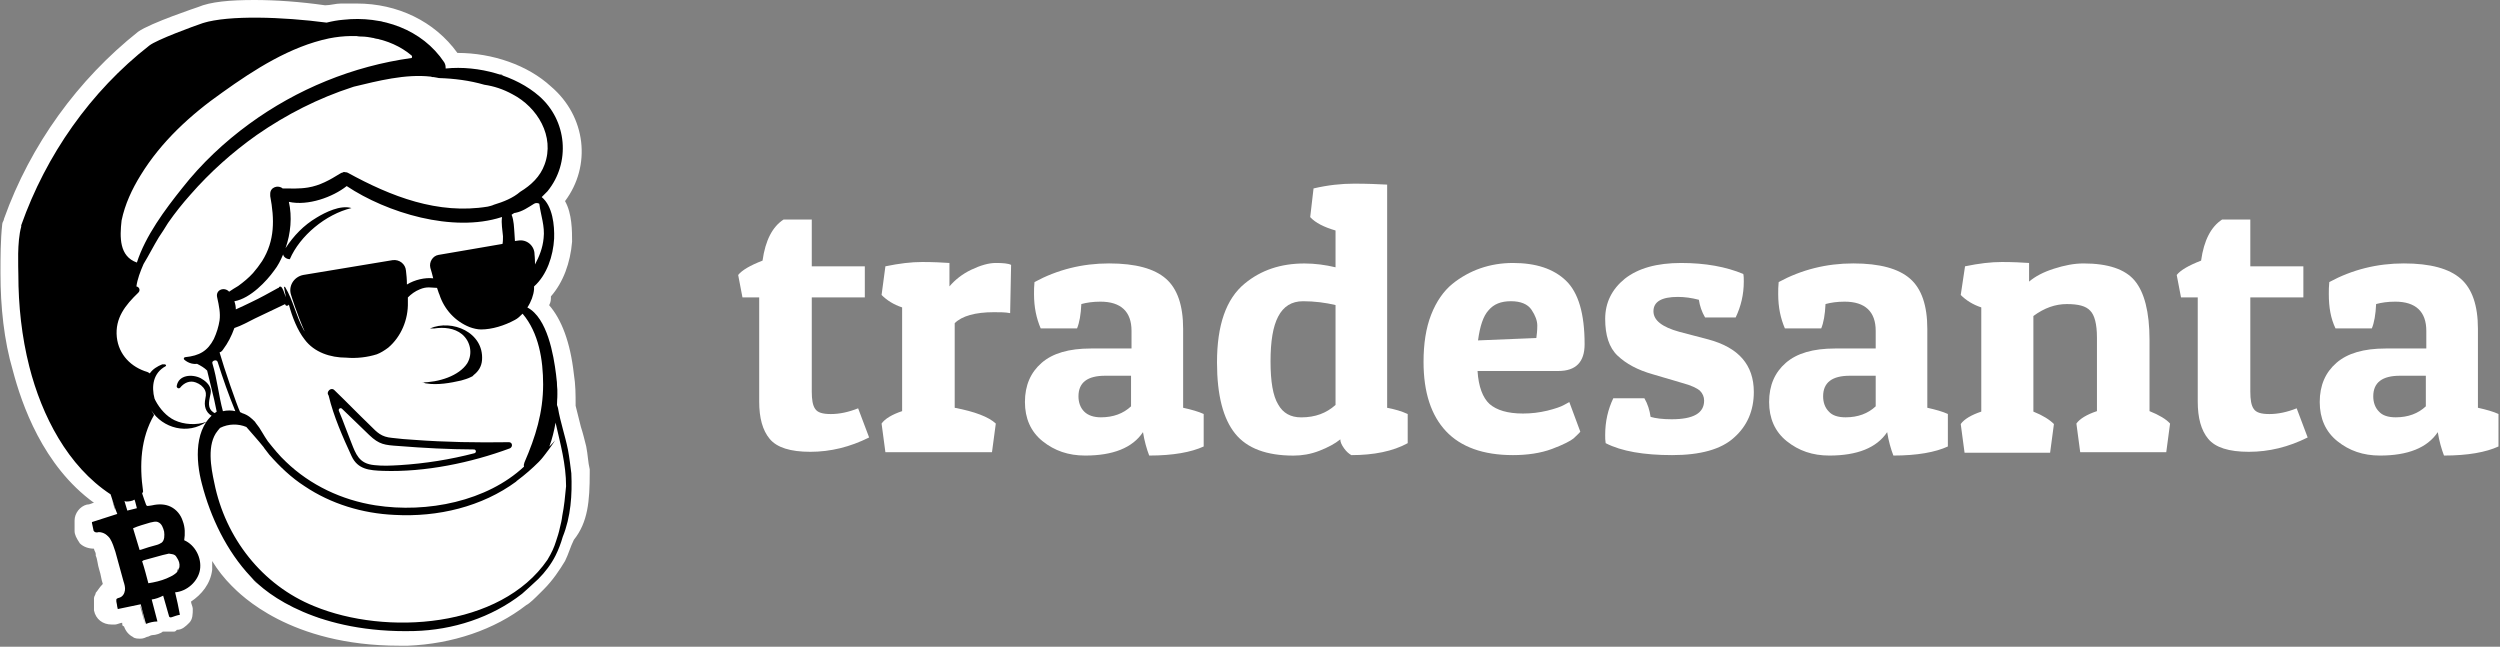
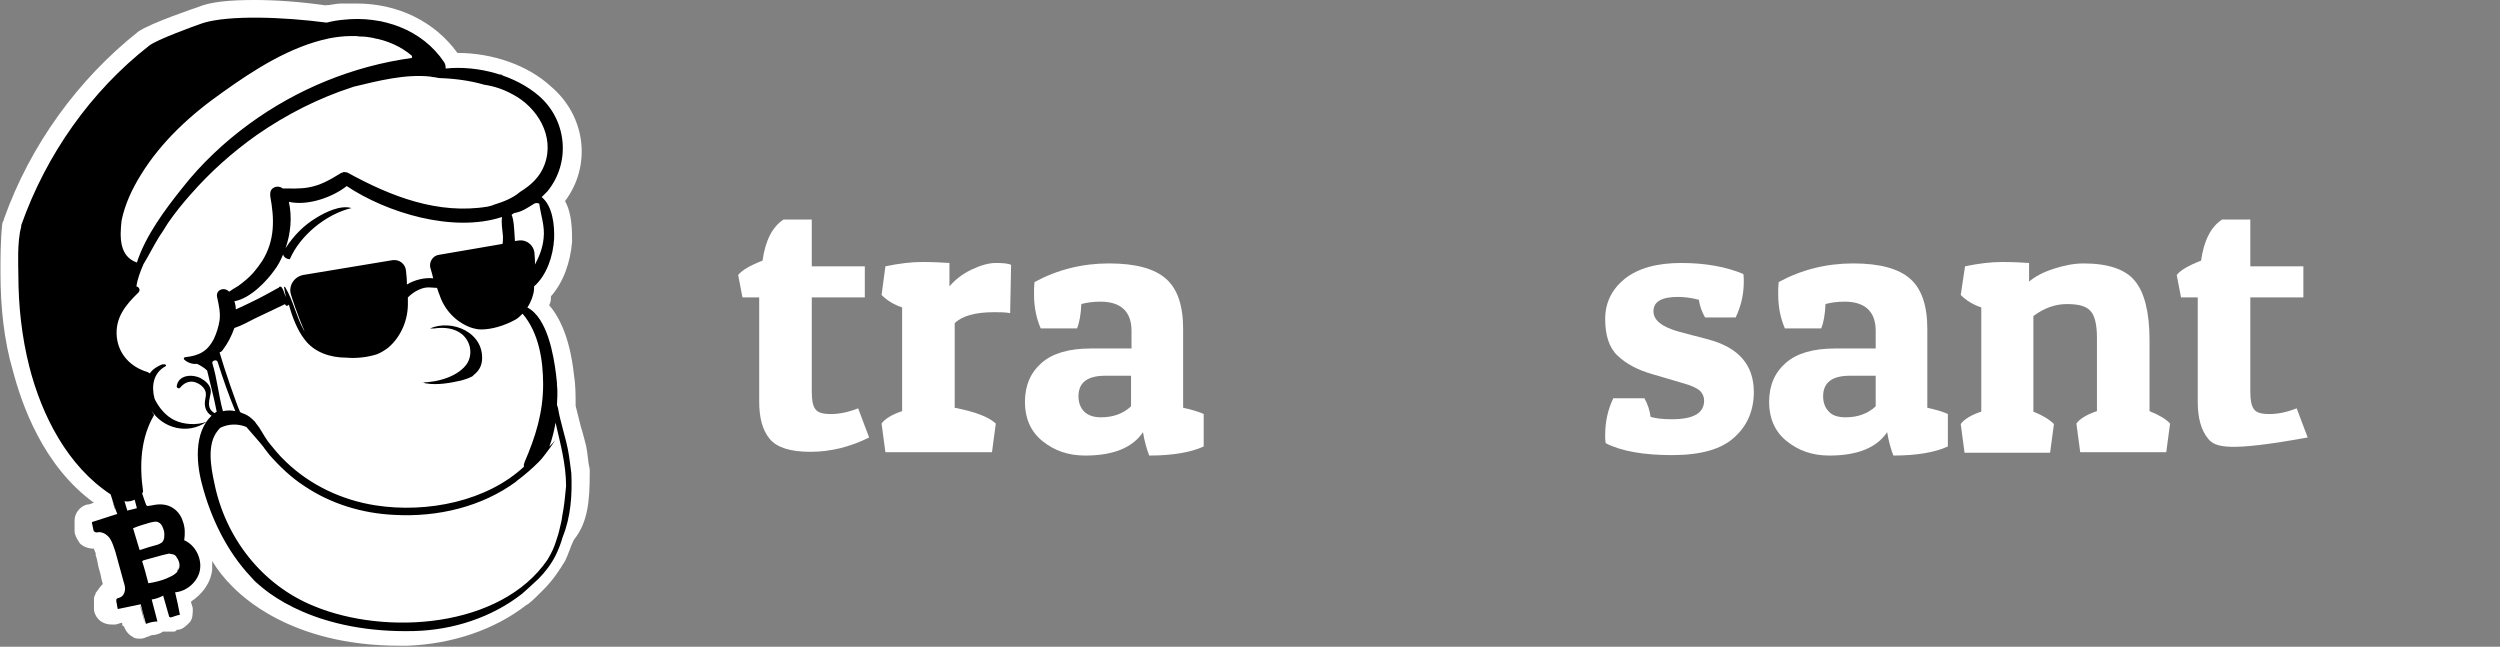
<svg xmlns="http://www.w3.org/2000/svg" width="978" height="253" viewBox="0 0 978 253" fill="none">
  <rect x="0" y="0" width="978" height="253" fill="#808080" stroke="none" />
  <path d="M317.564 85.879V104.202H338.318V116.355H317.564V153.188C317.564 156.367 317.938 158.611 318.873 159.919C319.808 161.415 321.864 161.976 325.043 161.976C328.408 161.976 331.961 161.228 335.7 159.732L340.001 171.138C332.522 174.877 324.856 176.747 317.003 176.747C309.15 176.747 303.915 175.064 301.111 171.699C298.306 168.333 296.997 163.472 296.997 157.115V116.355H290.453L288.771 107.568C290.266 105.698 293.445 103.828 298.306 101.958C299.428 93.919 302.232 88.683 306.533 85.879H317.564Z" fill="white" />
  <path d="M388.811 122.13C381.519 122.13 376.284 123.626 373.48 126.43V159.524C381.332 161.02 386.755 163.077 389.559 165.694L388.063 176.913H346.369L344.873 165.694C346.182 163.825 348.986 162.142 352.913 160.833V120.26C349.547 119.138 346.93 117.456 344.873 115.399L346.369 104.181C351.791 103.059 356.465 102.498 360.766 102.498C365.066 102.498 368.618 102.685 371.423 102.872V112.034C373.667 109.416 376.471 107.172 380.024 105.49C383.576 103.807 386.755 102.872 389.559 102.872C392.364 102.872 394.42 103.059 395.542 103.62L395.168 122.504C393.299 122.13 391.242 122.13 388.811 122.13Z" fill="white" />
  <path d="M404.509 115.017C404.509 113.521 404.509 112.025 404.695 110.343C413.67 105.481 423.393 103.051 433.863 103.051C444.333 103.051 451.625 105.107 456.113 109.034C460.6 112.96 462.843 119.504 462.843 128.666V159.516C466.209 160.264 468.827 161.012 470.883 161.947V174.661C466.022 176.904 458.917 178.213 449.569 178.213C448.634 175.783 447.699 172.604 447.138 169.052C443.025 175.222 435.359 178.213 424.514 178.213C417.97 178.213 412.548 176.343 407.874 172.604C403.2 168.865 400.956 163.629 400.956 157.272C400.956 150.728 403.2 145.68 407.5 141.941C411.8 138.201 418.157 136.332 426.758 136.332H442.651V129.414C442.651 121.935 438.537 118.008 430.497 118.008C427.506 118.008 425.075 118.382 423.019 118.943C422.832 123.057 422.271 126.235 421.336 128.479H407.126C405.443 124.552 404.509 120.252 404.509 115.017ZM430.684 163.255C435.546 163.255 439.472 161.76 442.464 158.955V146.989H432.367C425.449 146.989 421.897 149.607 421.897 155.029C421.897 157.459 422.645 159.516 424.14 161.012C425.636 162.508 427.88 163.255 430.684 163.255Z" fill="white" />
-   <path d="M513.86 73.715C519.469 72.407 524.704 71.846 529.753 71.846C534.801 71.846 539.101 72.033 542.654 72.22V159.535C545.645 160.096 548.263 160.844 550.693 161.966V173.371C544.897 176.55 537.418 178.045 528.631 178.045C527.696 177.484 526.761 176.737 525.826 175.428C524.891 174.119 524.33 172.997 524.33 171.875C522.274 173.558 519.469 175.054 516.104 176.363C512.738 177.671 509.373 178.232 506.007 178.232C495.537 178.232 487.871 175.428 483.197 169.632C478.522 163.835 476.092 154.674 476.092 141.773C476.092 127.189 479.644 116.906 486.936 110.923C493.293 105.687 500.959 103.07 510.308 103.07C514.421 103.07 518.534 103.631 522.461 104.566V90.169C517.973 88.86 514.608 87.177 512.551 84.934L513.86 73.715ZM508.999 163.275C514.608 163.275 518.908 161.592 522.461 158.413V119.336C518.534 118.402 514.234 117.841 509.747 117.841C505.259 117.841 502.081 119.897 500.024 123.824C497.967 127.75 497.033 133.546 497.033 141.399C497.033 149.252 497.967 154.861 500.024 158.226C501.894 161.592 504.885 163.275 508.999 163.275Z" fill="white" />
-   <path d="M591.853 178.039C580.261 178.039 571.473 174.861 565.677 168.691C559.881 162.521 556.89 153.546 556.89 141.58C556.89 134.475 557.825 128.305 559.881 123.07C561.938 117.835 564.742 113.908 568.108 111.104C574.839 105.682 582.879 102.877 591.853 102.877C600.828 102.877 607.746 105.121 612.607 109.795C617.468 114.469 619.899 122.696 619.899 134.662C619.899 141.58 616.533 145.132 609.615 145.132H578.017C578.391 151.302 580.074 155.603 582.692 158.033C585.496 160.464 589.797 161.773 595.78 161.773C599.145 161.773 602.137 161.399 605.315 160.651C608.307 159.903 610.55 159.155 611.859 158.407L613.916 157.286L618.216 168.878C617.655 169.626 616.72 170.374 615.599 171.495C614.477 172.43 611.672 173.926 607.185 175.609C602.698 177.291 597.462 178.039 591.853 178.039ZM601.015 132.231C601.202 130.923 601.389 129.24 601.389 127.37C601.389 125.5 600.641 123.444 599.145 121.2C597.649 118.956 594.845 117.835 591.105 117.835C587.179 117.835 584.374 118.956 582.318 121.387C580.261 123.631 578.952 127.557 578.204 133.166L601.015 132.231Z" fill="white" />
  <path d="M656.368 116.152C650.011 116.152 646.832 118.022 646.832 121.761C646.832 125.313 650.198 127.931 656.929 129.801L668.334 132.792C680.113 135.971 686.096 142.702 686.096 153.359C686.096 160.651 683.479 166.634 678.43 171.121C673.382 175.796 665.155 178.039 654.124 178.039C643.093 178.039 634.305 176.544 628.135 173.365C627.948 172.243 627.948 171.308 627.948 170.187C627.948 164.764 629.07 160.09 631.127 155.79H643.28C644.589 158.033 645.337 160.464 645.71 163.082C647.58 163.643 650.385 164.017 653.937 164.017C662.538 164.017 666.651 161.586 666.651 156.725C666.651 155.229 666.09 153.92 664.968 152.798C663.847 151.863 661.603 150.742 658.051 149.807L646.645 146.441C640.662 144.758 636.175 142.328 632.81 139.149C629.444 135.971 627.948 131.11 627.948 124.753C627.948 118.396 630.566 113.16 635.614 109.047C640.849 104.934 648.141 102.877 657.677 102.877C667.212 102.877 675.252 104.373 681.983 107.177C682.17 108.112 682.17 109.047 682.17 110.169C682.17 115.217 681.048 119.891 678.991 124.192H667.025C665.716 121.948 664.969 119.704 664.595 117.274C661.79 116.526 658.985 116.152 656.368 116.152Z" fill="white" />
  <path d="M695.631 115.017C695.631 113.521 695.631 112.025 695.818 110.343C704.792 105.481 714.515 103.051 724.985 103.051C735.455 103.051 742.747 105.107 747.235 109.034C751.722 112.96 753.966 119.504 753.966 128.666V159.516C757.331 160.264 759.949 161.012 762.005 161.947V174.661C757.144 176.904 750.039 178.213 740.691 178.213C739.756 175.783 738.821 172.604 738.26 169.052C734.147 175.222 726.481 178.213 715.636 178.213C709.093 178.213 703.67 176.343 698.996 172.604C694.322 168.865 692.078 163.629 692.078 157.272C692.078 150.728 694.322 145.68 698.622 141.941C702.922 138.201 709.279 136.332 717.88 136.332H733.773V129.414C733.773 121.935 729.659 118.008 721.62 118.008C718.628 118.008 716.197 118.382 714.141 118.943C713.954 123.057 713.393 126.235 712.458 128.479H698.248C696.565 124.552 695.631 120.252 695.631 115.017ZM721.993 163.255C726.855 163.255 730.781 161.76 733.773 158.955V146.989H723.676C716.758 146.989 713.206 149.607 713.206 155.029C713.206 157.459 713.954 159.516 715.45 161.012C716.758 162.508 719.002 163.255 721.993 163.255Z" fill="white" />
  <path d="M768.722 104.181C774.144 103.059 778.818 102.498 783.119 102.498C787.419 102.498 790.971 102.685 793.776 102.872V110.164C796.207 108.107 799.385 106.424 803.498 105.116C807.612 103.807 811.351 103.059 815.091 103.059C824.626 103.059 831.357 105.303 835.097 109.79C838.836 114.277 840.893 121.943 840.893 132.974V160.833C844.632 162.329 847.437 164.012 848.932 165.694L847.437 176.913H813.782L812.286 165.694C813.595 163.825 816.399 162.142 820.326 160.833V132.039C820.326 126.804 819.391 123.252 817.708 121.569C816.026 119.699 813.034 118.952 808.547 118.952C804.059 118.952 799.759 120.447 795.459 123.626V161.02C799.198 162.516 801.816 164.199 803.498 165.881L802.003 177.1H768.535L767.039 165.881C768.348 164.012 771.152 162.329 775.079 161.02V120.26C771.713 119.138 769.096 117.456 767.039 115.399L768.722 104.181Z" fill="white" />
-   <path d="M880.324 85.879V104.202H901.078V116.355H880.324V153.188C880.324 156.367 880.698 158.611 881.633 159.919C882.567 161.415 884.624 161.976 887.803 161.976C891.168 161.976 894.721 161.228 898.46 159.732L902.76 171.138C895.281 174.877 887.616 176.747 879.763 176.747C871.91 176.747 866.675 175.064 863.87 171.699C861.066 168.333 859.757 163.472 859.757 157.115V116.355H853.213L851.53 107.568C853.026 105.698 856.205 103.828 861.066 101.958C862.188 93.919 864.992 88.683 869.293 85.879H880.324Z" fill="white" />
-   <path d="M911.031 115.017C911.031 113.521 911.031 112.025 911.218 110.343C920.193 105.481 929.915 103.051 940.385 103.051C950.856 103.051 958.148 105.107 962.635 109.034C967.122 112.96 969.366 119.504 969.366 128.666V159.516C972.731 160.264 975.349 161.012 977.406 161.947V174.661C972.544 176.904 965.439 178.213 956.091 178.213C955.156 175.783 954.221 172.604 953.66 169.052C949.547 175.222 941.881 178.213 931.037 178.213C924.493 178.213 919.071 176.343 914.396 172.604C909.722 168.865 907.479 163.629 907.479 157.272C907.479 150.728 909.722 145.68 914.023 141.941C918.323 138.201 924.68 136.332 933.281 136.332H949.173V129.414C949.173 121.935 945.06 118.008 937.02 118.008C934.028 118.008 931.598 118.382 929.541 118.943C929.354 123.057 928.793 126.235 927.858 128.479H913.649C911.779 124.552 911.031 120.252 911.031 115.017ZM937.207 163.255C942.068 163.255 945.995 161.76 948.986 158.955V146.989H938.89C931.972 146.989 928.419 149.607 928.419 155.029C928.419 157.459 929.167 159.516 930.663 161.012C931.972 162.508 934.215 163.255 937.207 163.255Z" fill="white" />
+   <path d="M880.324 85.879V104.202H901.078V116.355H880.324V153.188C880.324 156.367 880.698 158.611 881.633 159.919C882.567 161.415 884.624 161.976 887.803 161.976C891.168 161.976 894.721 161.228 898.46 159.732L902.76 171.138C871.91 176.747 866.675 175.064 863.87 171.699C861.066 168.333 859.757 163.472 859.757 157.115V116.355H853.213L851.53 107.568C853.026 105.698 856.205 103.828 861.066 101.958C862.188 93.919 864.992 88.683 869.293 85.879H880.324Z" fill="white" />
  <path d="M102.394 22.65C101.082 23.038 100.043 23.129 98.917 24.051C97.431 26.032 91.246 31.865 90.587 34.171C90.068 35.989 85.003 37.002 83.607 37.7C77.823 40.592 75.288 46.221 72.19 51.556C69.086 56.902 61.154 59.812 58.852 65.566C55.172 74.767 52.349 84.138 48.629 93.436C46.354 99.123 48.722 105.695 49.044 111.496C49.109 112.663 49.978 113.598 49.978 114.766C49.978 118.494 48.796 121.874 47.851 125.482C45.984 132.609 44.31 139.497 43.206 146.786C42.6 150.782 43.075 154.751 43.907 158.67C44.774 162.758 44.495 166.845 45.204 170.918C46.074 175.921 47.508 180.288 49.771 184.878C51.63 188.649 54.332 192.539 55.09 196.71C55.279 197.747 55.407 199.277 56.05 200.135C57.808 202.479 63.975 203.378 66.481 204.261C74.793 207.189 82.858 209.6 89.835 214.978C93.641 217.912 96.59 221.894 100.785 224.319C105.701 227.161 110.041 229.848 114.226 233.634C115.747 235.01 117.799 237.698 119.675 238.435C121.675 239.22 123.995 239.66 126.084 240.147C127.743 240.534 129.226 241.481 130.859 241.808C134.387 242.514 137.709 242.742 141.316 242.742C147.198 242.742 153.035 243.209 158.909 243.209H167.42C171.442 243.209 174.969 241.99 178.863 241.341C180.734 241.029 182.63 239.94 184.494 239.94C186.485 239.94 188.797 239.396 190.773 238.902C195.601 237.695 201.13 234.871 203.877 230.598C204.822 229.128 206.221 228.071 207.172 226.576C209.193 223.402 210.952 220.031 212.881 216.794C214.37 214.296 216.2 212.133 217.552 209.58C219.15 206.561 219.787 202.746 221.6 199.616C223.13 196.973 222.624 194.4 222.326 191.495C221.581 184.23 219.233 177.222 219.965 169.906C220.313 166.42 218.423 162.767 218.097 159.345C217.587 153.999 213.919 150.14 213.919 144.762C213.919 142.626 213.314 141.822 212.258 140.013C211.792 139.215 210.229 136.718 209.482 136.718C207.833 136.718 208.958 127.075 209.093 125.923C209.505 122.402 210.635 117.638 212.985 114.766C213.794 113.777 213.452 112.186 213.452 110.977C213.452 107.518 214.26 104.022 214.749 100.598C215.52 95.205 218.123 90.11 218.123 84.64C218.123 82.521 218.703 80.383 218.59 78.335C218.409 75.083 211.934 73.895 212.622 69.772C213.204 66.279 214.386 62.995 214.386 59.418C214.386 55.697 213.452 51.827 213.452 47.975C213.452 46.496 211.521 45.255 210.649 44.135C209.938 43.219 209.788 42.391 209.041 41.644C206.961 39.564 204.467 37.985 201.749 36.558C196.596 33.852 191.576 31.115 186.362 28.462C183.873 27.196 181.461 26.705 178.733 26.023C176.716 25.519 172.35 25.617 172.35 22.52C172.35 20.674 170.603 21.317 168.977 21.041C162.637 19.964 156.496 17.854 150.19 16.708C144.158 15.611 137.531 15.06 131.352 15.28C129.376 15.351 126.017 16.849 124.476 18.083C121.674 20.324 115.847 18.572 112.41 19.718C109.141 20.807 105.723 21.663 102.394 22.65Z" fill="white" />
  <path d="M230.703 184.964V183.584C230.013 180.823 230.013 178.062 229.323 174.611C228.633 171.851 227.943 169.09 227.252 167.02C226.562 164.259 225.872 161.498 225.182 158.738V158.048C225.182 154.597 225.182 150.456 224.492 146.315C223.111 133.892 219.661 124.92 214.829 119.398C215.52 118.018 215.52 117.328 215.52 115.948C220.351 110.426 223.111 102.834 223.802 94.552C223.802 90.412 223.802 83.51 221.041 78.679C231.393 64.875 229.323 45.551 215.52 33.818C206.548 25.536 192.744 20.705 178.941 20.705C169.969 8.282 155.475 1.38 139.602 1.38C137.531 1.38 135.461 1.38 133.39 1.38C131.32 1.38 129.249 2.07 127.179 2.07C117.516 0.69 107.854 0 99.572 0C89.91 0 82.318 0.69 77.487 2.761C77.487 2.761 58.852 8.972 54.021 12.423C30.556 31.057 11.921 56.593 1.569 85.58C1.569 86.27 0.879 86.961 0.879 87.651C0.188 93.862 0.188 101.454 0.188 105.595C0.188 106.285 0.188 106.975 0.188 106.975C0.188 120.089 1.569 133.202 5.02 144.934C8.47 158.048 16.752 182.203 36.767 196.697C36.077 196.697 35.387 197.387 34.007 197.387C31.246 198.077 29.175 200.838 29.175 203.598V204.289C29.175 204.979 29.175 204.979 29.175 205.669V207.049V207.739C29.175 209.12 29.866 210.5 31.246 212.57C32.626 213.951 34.697 214.641 36.767 214.641C36.767 215.331 37.457 216.021 37.457 216.711V217.402C38.148 218.782 38.148 220.852 38.838 222.923C39.528 224.993 39.528 226.374 40.218 228.444C38.838 229.825 38.148 231.205 37.457 231.895C37.457 232.585 36.767 233.275 36.767 233.966V234.656C36.767 235.346 36.767 235.346 36.767 236.036V237.416V238.797C37.457 242.248 40.218 244.318 43.669 244.318C44.359 244.318 44.359 244.318 45.049 244.318C45.739 244.318 47.12 243.628 47.81 243.628C47.81 244.318 47.81 245.008 48.5 245.008C49.19 247.079 50.57 248.459 51.951 249.149C52.641 249.839 54.021 249.839 54.711 249.839C55.402 249.839 56.092 249.839 57.472 249.149C58.162 249.149 58.852 248.459 59.543 248.459C60.923 248.459 62.993 247.769 63.684 247.079H64.374C65.064 247.079 65.754 247.079 65.754 247.079C66.444 247.079 66.444 247.079 67.134 247.079H67.825C68.515 247.079 68.515 247.079 69.205 246.389C71.275 246.389 72.656 245.008 74.036 243.628C75.416 242.248 75.416 240.177 75.416 238.107C75.416 237.416 74.726 236.036 74.726 235.346C78.867 232.585 82.318 228.444 83.008 222.923C83.008 221.543 83.008 220.162 83.008 219.472C85.079 222.923 87.839 226.374 90.6 229.134C94.051 232.585 113.375 252.6 156.166 252.6C157.546 252.6 158.236 252.6 159.616 252.6C176.87 251.91 193.434 246.389 205.857 236.726C207.238 236.036 209.308 233.966 211.379 231.895L212.759 230.515C216.21 227.064 218.97 222.923 221.041 219.472C222.421 216.711 223.111 213.951 224.492 211.19C230.013 204.289 230.703 196.007 230.703 184.964ZM169.279 37.269C169.969 37.269 170.659 37.269 171.349 37.959C177.561 37.959 182.392 38.649 187.223 40.029H187.913C191.364 40.72 194.125 41.41 196.885 42.79C203.787 46.241 209.308 53.833 206.547 62.115C205.857 64.875 203.097 66.946 199.646 69.016L198.956 69.707C196.885 71.777 193.434 72.467 191.364 73.157C190.674 73.157 190.674 73.157 189.984 73.847C189.984 73.847 189.984 73.847 189.293 73.847C186.533 74.538 183.772 74.538 181.011 74.538C168.588 74.538 155.475 70.397 138.911 61.425C137.531 60.734 136.151 60.734 135.461 60.734C134.77 60.734 134.77 60.734 134.08 60.734C132.7 60.734 132.01 60.734 130.629 61.425C129.939 61.425 129.249 62.115 129.249 62.115C129.249 62.115 129.249 62.115 128.559 62.115C125.108 64.185 122.348 66.256 118.897 66.256C117.516 66.256 115.446 66.256 114.066 66.256H111.995C110.615 65.566 109.234 65.566 108.544 65.566C106.474 65.566 103.713 66.256 102.333 67.636C100.262 69.707 98.882 71.777 98.882 75.228V75.918C98.882 76.608 98.882 76.608 98.882 77.298C100.952 86.27 100.262 92.482 96.811 98.003C96.121 99.384 94.741 100.764 94.051 102.144C93.361 103.525 91.29 104.215 89.91 106.285C89.91 106.285 89.91 106.285 89.22 106.285C88.529 106.285 88.529 106.285 87.839 106.285C85.079 106.285 82.318 107.666 80.248 109.736C78.177 111.807 78.177 115.257 78.867 118.018C79.557 120.779 79.557 122.849 79.557 124.23C79.557 125.61 78.867 127.68 78.177 129.751C77.487 131.821 76.106 132.511 72.656 133.202C70.585 133.202 68.515 134.582 67.134 135.962C66.444 135.962 65.754 135.962 65.064 135.962H64.374H63.684C62.993 135.962 61.613 135.962 60.923 136.652C59.543 137.343 58.162 138.033 57.472 138.723C55.402 137.343 53.331 135.272 52.641 131.821C51.951 128.37 54.021 124.92 58.852 120.089C60.923 117.328 62.303 113.877 60.923 111.116V110.426C61.613 109.046 61.613 107.666 62.303 106.285C62.993 104.905 64.374 102.834 65.064 101.454C65.754 100.074 67.134 98.003 67.825 96.623C69.205 95.243 69.895 93.172 70.585 92.482L71.275 91.792C74.036 88.341 76.106 84.89 79.557 81.439C87.149 73.157 95.431 65.566 104.403 59.354C115.446 51.762 127.869 45.551 139.602 41.41H140.982C147.884 40.029 156.166 37.959 163.067 37.959C164.447 37.959 165.138 37.959 166.518 37.959C167.898 37.269 168.588 37.269 169.279 37.269ZM205.167 182.203V181.513C205.167 182.203 205.167 182.203 205.167 182.203ZM118.897 107.666C118.207 107.666 116.826 108.356 116.136 109.046C116.826 108.356 117.516 107.666 118.897 107.666C121.657 106.975 124.418 106.975 127.179 106.285C124.418 106.975 120.967 106.975 118.897 107.666ZM169.279 109.046C168.588 109.046 167.898 109.046 167.208 109.046C167.208 109.046 167.208 109.046 167.898 109.046C168.588 109.046 169.279 109.046 169.279 109.046ZM163.067 98.003C163.067 98.003 163.067 98.693 162.377 98.693C160.307 96.623 157.546 95.243 154.095 95.243C153.405 95.243 152.715 95.243 152.715 95.243C145.123 96.623 132.01 98.693 122.348 100.074C126.488 94.552 132.7 89.721 139.602 88.341C141.672 87.651 143.052 86.961 143.743 85.58C151.334 89.031 160.307 92.482 169.969 93.862C167.208 93.862 164.447 95.243 163.067 98.003ZM158.926 105.595C158.926 104.905 158.926 104.215 158.236 103.525C158.926 104.905 158.926 105.595 158.926 105.595ZM158.236 103.525L157.546 102.834C157.546 102.834 157.546 103.525 158.236 103.525ZM156.856 102.144L156.166 101.454C156.166 102.144 156.166 102.144 156.856 102.144ZM154.785 102.144C154.095 102.144 154.095 102.144 153.405 102.144H154.095C154.785 101.454 154.785 102.144 154.785 102.144ZM135.461 81.439C134.77 80.749 134.77 81.439 135.461 81.439ZM108.544 112.497C105.093 114.567 101.643 115.948 98.192 118.018C101.643 116.638 105.093 114.567 108.544 112.497ZM140.292 140.103C139.602 140.103 138.911 140.103 137.531 140.103C136.841 140.103 135.461 140.103 134.77 140.103C136.841 140.103 138.911 140.103 140.292 140.103ZM170.659 112.497C171.349 113.187 171.349 114.567 171.349 115.257C171.349 114.567 171.349 113.877 170.659 112.497C169.279 112.497 168.588 112.497 167.208 112.497C168.588 112.497 169.969 112.497 170.659 112.497ZM183.772 127.68C184.462 127.68 185.152 128.37 185.843 128.37C185.152 128.37 184.462 128.37 183.772 127.68C182.392 126.99 181.011 126.3 179.631 125.61C181.011 126.99 182.392 127.68 183.772 127.68ZM181.011 86.961C182.392 86.961 184.462 86.961 185.843 86.961C184.462 86.961 183.082 86.961 181.011 86.961ZM188.603 86.27C191.364 85.58 193.434 85.58 196.195 84.89C194.125 85.58 191.364 86.27 188.603 86.27ZM173.42 86.961C175.49 86.961 177.561 87.651 179.631 87.651C178.251 86.961 176.18 86.961 173.42 86.961ZM165.828 85.58C167.898 86.27 169.279 86.27 171.349 86.27C169.279 86.27 167.898 85.58 165.828 85.58ZM143.052 77.298C144.433 77.989 145.813 78.679 147.884 79.369C146.503 78.679 144.433 77.989 143.052 77.298ZM149.954 80.059C152.025 80.749 154.095 81.439 156.166 82.129C154.095 82.129 152.025 81.439 149.954 80.059ZM135.461 72.467C137.531 73.847 138.911 74.538 140.982 75.918C139.602 75.228 137.531 73.847 135.461 72.467ZM126.488 77.298H127.179C127.179 77.298 127.179 77.298 126.488 77.298ZM131.32 75.228C131.32 75.228 132.01 75.228 132.01 74.538C132.01 75.228 132.01 75.228 131.32 75.228ZM116.826 79.369C117.516 79.369 117.516 79.369 116.826 79.369ZM198.956 178.062C198.956 178.752 198.956 178.752 198.956 178.752C189.293 187.034 174.8 191.175 159.616 191.175C156.166 191.175 152.025 191.175 148.574 190.485C136.151 188.415 125.798 183.584 117.516 175.302C115.446 173.231 113.375 170.47 111.305 168.4C110.615 167.71 109.925 166.33 109.234 165.639C108.544 164.259 107.164 162.879 106.474 161.498C106.474 160.808 105.784 160.808 105.093 160.118C103.713 158.738 102.333 157.357 99.572 155.977C98.192 151.836 95.431 144.934 94.051 139.413C95.431 137.343 96.121 135.272 97.502 133.202C98.882 132.511 100.262 131.821 101.643 131.131L103.023 130.441L108.544 127.68C109.925 131.131 111.305 133.892 113.375 136.652C117.516 142.864 125.798 146.315 134.77 146.315C135.461 146.315 136.841 146.315 137.531 146.315C141.672 146.315 145.123 145.625 149.264 144.244C151.334 143.554 153.405 142.174 155.475 140.793C161.687 135.962 165.138 127.68 165.828 120.089C168.588 126.3 174.11 131.821 180.321 133.892C181.702 134.582 184.462 135.272 187.223 135.272C192.054 135.272 196.885 133.892 201.716 131.821C203.787 136.652 205.167 142.174 205.167 149.766C205.857 161.498 202.407 170.47 198.956 178.062ZM199.646 187.034C198.956 187.725 198.266 187.725 197.575 188.415C198.266 187.725 198.956 187.034 199.646 187.034ZM193.434 190.485C192.744 191.175 192.054 191.175 191.364 191.866C192.054 191.175 192.744 190.485 193.434 190.485ZM187.223 193.246C186.533 193.246 185.843 193.936 185.152 193.936C185.843 193.936 186.533 193.936 187.223 193.246ZM170.659 197.387C169.969 197.387 169.279 197.387 168.588 197.387C169.279 198.077 169.969 198.077 170.659 197.387ZM163.757 198.767C163.067 198.767 162.377 198.767 160.997 198.767C161.687 198.767 163.067 198.767 163.757 198.767ZM98.882 164.259C98.192 163.569 97.502 163.569 96.811 162.879C97.502 162.879 98.192 163.569 98.882 164.259ZM203.097 93.862H203.787H204.477C203.787 93.862 203.097 93.862 203.097 93.862ZM207.928 96.623C207.928 95.933 207.238 95.933 207.238 95.243C207.928 95.933 207.928 95.933 207.928 96.623ZM206.547 95.243C205.857 95.243 205.857 94.552 205.167 94.552C205.857 94.552 206.547 94.552 206.547 95.243ZM183.082 81.439C183.772 81.439 184.462 81.439 184.462 81.439C183.772 81.439 183.082 81.439 183.082 81.439ZM141.672 70.397C142.362 70.397 143.052 71.087 143.743 71.087C143.052 71.087 142.362 71.087 141.672 70.397ZM154.095 75.918C154.785 75.918 155.475 76.608 156.166 76.608C156.166 76.608 154.785 76.608 154.095 75.918ZM160.997 78.679C161.687 78.679 162.377 79.369 163.067 79.369C162.377 78.679 161.687 78.679 160.997 78.679ZM120.277 73.157C121.657 73.157 122.347 72.467 123.728 72.467C123.038 73.157 121.657 73.157 120.277 73.157ZM114.756 73.847H115.446C115.446 73.847 115.446 73.847 114.756 73.847ZM107.854 73.157C108.544 73.157 108.544 73.157 109.234 73.157C108.544 73.157 107.854 73.157 107.854 73.157ZM85.079 141.484C85.079 140.793 84.388 140.793 84.388 140.793C84.388 140.793 85.079 141.484 85.079 141.484ZM94.051 166.33H93.361C93.361 166.33 93.361 166.33 94.051 166.33ZM159.616 201.528H158.926C157.546 201.528 155.475 201.528 154.095 201.528C156.166 201.528 158.236 201.528 159.616 201.528ZM165.828 201.528C164.447 201.528 163.757 201.528 162.377 201.528C163.757 201.528 165.138 201.528 165.828 201.528ZM201.716 188.415C200.336 189.795 198.266 190.485 196.885 191.866C198.956 190.485 200.336 189.795 201.716 188.415ZM195.505 192.556C194.125 193.246 193.434 193.936 192.054 194.626C192.744 193.936 194.125 193.246 195.505 192.556ZM189.293 195.316C187.913 196.007 187.223 196.007 185.843 196.697C187.223 196.697 188.603 196.007 189.293 195.316ZM178.251 199.457C176.87 199.457 176.18 200.148 174.8 200.148C175.49 200.148 176.87 199.457 178.251 199.457ZM172.039 200.148C170.659 200.148 169.969 200.148 168.588 200.838C169.969 200.838 170.659 200.838 172.039 200.148ZM205.167 180.823C207.238 175.992 209.308 171.161 210.688 166.33C212.069 161.498 212.759 155.977 212.759 150.456C212.759 145.625 212.069 140.793 211.379 135.962C212.759 140.793 212.759 145.625 212.759 150.456C212.759 155.977 212.069 160.808 210.688 166.33C209.308 171.851 207.238 175.992 205.167 180.823ZM62.303 197.387C62.993 197.387 62.993 197.387 62.303 197.387ZM60.233 162.189C59.543 161.498 59.543 160.808 58.852 160.118C58.852 160.118 58.852 160.808 59.543 160.808C59.543 160.808 59.543 160.808 58.852 160.118C59.543 161.498 60.233 162.189 60.233 162.189ZM58.852 198.077H58.162C58.162 198.077 58.162 198.077 58.852 198.077ZM61.613 163.569L62.303 164.259C62.303 163.569 61.613 163.569 61.613 163.569ZM63.684 161.498C65.064 162.879 66.444 164.259 67.825 164.949C68.515 165.639 69.895 165.639 71.275 166.33C69.895 166.33 69.205 165.639 67.825 164.949C66.444 163.569 65.064 162.879 63.684 161.498ZM58.852 98.003C59.543 95.933 60.923 94.552 61.613 92.482C60.923 94.552 60.233 95.933 58.852 98.003ZM137.531 33.818C138.221 33.818 138.221 33.818 138.221 33.818C138.911 33.818 138.221 33.818 137.531 33.818ZM159.616 29.677C160.307 29.677 161.687 29.677 162.377 29.677C160.997 29.677 160.307 29.677 159.616 29.677ZM145.123 32.438C145.813 32.438 146.503 32.438 147.193 31.747C146.503 31.747 145.813 32.438 145.123 32.438ZM152.025 31.057C152.715 31.057 154.095 31.057 154.785 30.367C154.095 30.367 152.715 31.057 152.025 31.057ZM93.361 42.79C83.008 50.382 73.346 59.354 65.754 69.016C62.303 73.157 58.852 77.989 55.402 83.51C56.782 80.059 58.162 75.918 60.923 71.777C67.825 60.734 77.487 51.072 91.29 41.41C103.713 32.438 116.826 24.156 130.629 21.395C132.7 20.705 135.461 20.705 137.531 20.705C121.657 25.536 106.474 33.128 93.361 42.79ZM71.275 73.847C74.726 69.016 78.867 64.875 83.698 60.734C78.867 64.185 74.726 69.016 71.275 73.847C67.825 77.989 64.374 82.82 60.923 87.651C64.374 82.129 67.825 77.989 71.275 73.847ZM49.19 196.007C50.57 196.007 51.261 196.007 52.641 195.316C51.951 196.007 50.57 196.007 49.19 196.007C48.5 196.007 48.5 196.007 48.5 196.007C49.19 196.007 49.19 196.007 49.19 196.007ZM60.233 204.289C59.543 204.289 58.852 204.289 58.852 204.289C59.543 204.289 60.233 204.289 60.233 204.289ZM69.895 220.162C69.895 220.852 69.895 221.543 69.895 222.233C69.895 222.923 69.895 223.613 69.205 223.613C69.205 222.923 69.895 222.233 69.895 222.233C70.585 220.852 69.895 220.852 69.895 220.162ZM69.895 191.866C67.825 190.485 65.064 190.485 62.993 190.485C62.303 183.584 62.303 178.062 63.684 172.541C65.754 173.231 68.515 173.921 70.585 174.611C69.895 180.823 71.275 187.034 71.966 191.175C71.966 192.556 72.656 193.246 72.656 194.626C71.966 193.246 71.275 192.556 69.895 191.866ZM76.797 158.738C76.106 158.738 76.106 158.738 75.416 158.738C74.036 158.738 72.656 158.738 71.275 158.048C69.895 157.357 68.515 155.977 67.134 153.907C66.444 151.836 67.134 150.456 68.515 149.766C69.205 149.075 69.895 149.075 70.585 148.385C71.966 149.075 73.346 149.766 75.416 149.766C75.416 151.146 76.106 152.526 76.106 153.907C76.797 155.287 76.797 156.667 76.797 158.738ZM78.177 165.639H77.487C77.487 165.639 77.487 165.639 78.177 165.639ZM72.656 140.793C72.656 140.793 73.346 140.793 73.346 141.484C73.346 141.484 72.656 141.484 72.656 140.793ZM74.036 141.484C74.036 141.484 74.726 141.484 74.726 142.174C74.726 142.174 74.036 142.174 74.036 141.484ZM76.797 142.174H76.106H75.416C76.106 142.174 76.797 142.174 76.797 142.174C78.177 142.864 79.557 143.554 80.938 144.934C81.628 147.005 82.318 149.766 82.318 151.836C81.628 149.075 80.938 147.005 80.938 144.934C80.248 143.554 78.867 142.864 76.797 142.174ZM88.529 166.33C87.839 166.33 86.459 167.02 85.769 167.02C87.149 167.02 87.839 166.33 88.529 166.33ZM91.29 166.33C90.6 166.33 89.91 166.33 89.22 166.33C90.6 166.33 90.6 166.33 91.29 166.33ZM90.6 173.231C91.29 173.231 91.29 173.231 91.98 173.231H92.67C92.67 173.921 93.361 173.921 93.361 174.611C94.741 175.992 96.121 177.372 97.502 179.443L98.192 180.133L98.882 181.513L99.572 182.893C99.572 182.893 99.572 182.893 99.572 183.584C105.093 189.795 109.925 193.936 114.756 197.387C125.798 204.979 138.911 209.12 153.405 209.81C154.785 209.81 156.856 209.81 158.236 209.81C176.18 209.81 192.054 204.979 205.167 195.316L205.857 194.626C208.618 192.556 210.688 190.485 213.449 188.415C213.449 189.795 213.449 190.485 213.449 191.866C212.759 196.007 212.759 198.767 212.069 202.218V202.908C212.069 204.289 211.379 204.979 211.379 206.359C210.688 208.43 210.688 209.81 209.998 211.19C209.308 213.261 208.618 214.641 207.238 216.711C198.266 229.825 178.941 238.107 156.166 238.107C145.123 238.107 133.39 236.036 124.418 231.895C106.474 224.993 93.361 208.43 89.22 188.415C89.22 180.133 88.529 175.302 90.6 173.231ZM216.9 172.541C216.21 173.921 215.52 175.302 214.139 175.992C215.52 174.611 216.21 173.231 216.9 172.541ZM203.787 32.438L204.477 33.128C204.477 33.128 204.477 33.128 203.787 32.438ZM195.505 28.987C196.195 28.987 196.195 28.987 196.885 29.677C196.885 29.677 196.195 29.677 195.505 28.987ZM172.039 30.367C178.251 30.367 183.772 31.057 189.984 33.128C183.772 31.747 177.561 31.057 172.039 30.367ZM162.377 13.803C163.067 14.493 164.447 15.184 165.138 15.874C163.757 14.493 163.067 13.803 162.377 13.803ZM156.856 18.634C158.236 19.325 160.307 20.705 161.687 21.395C159.616 20.705 158.236 19.325 156.856 18.634ZM134.77 14.493C135.461 14.493 136.841 14.493 137.531 14.493C136.841 13.803 135.461 14.493 134.77 14.493ZM138.911 13.803C140.292 13.803 142.362 13.803 143.743 13.803C141.672 14.493 140.292 14.493 138.911 13.803ZM145.123 14.493C147.193 14.493 148.574 15.184 150.644 15.874C148.574 15.184 146.503 15.184 145.123 14.493ZM150.644 15.874C152.025 16.564 153.405 17.254 154.785 17.944C154.095 17.254 152.025 16.564 150.644 15.874ZM128.559 15.184C129.939 15.184 131.32 14.493 132.7 14.493C131.32 14.493 129.939 14.493 128.559 15.184ZM45.049 199.457C44.359 198.077 44.359 196.697 43.669 195.316C44.359 196.697 45.049 198.077 45.049 199.457ZM76.106 167.02C76.797 167.02 76.797 167.02 77.487 167.02C76.797 167.02 76.106 167.02 76.106 167.02ZM80.248 164.949C80.938 164.949 80.938 164.949 80.248 164.949C80.938 164.259 80.938 164.259 81.628 163.569C80.938 164.259 80.938 164.949 80.248 165.639C80.248 165.639 80.248 165.639 80.248 164.949ZM85.079 160.808C84.388 161.498 83.008 162.189 82.318 162.879C83.008 162.189 83.698 161.498 85.079 160.808ZM126.488 242.248C124.418 241.557 123.038 240.867 121.657 240.177C123.038 240.867 125.108 241.557 126.488 242.248ZM118.207 238.797C116.826 238.107 115.446 237.416 114.066 236.726C115.446 237.416 116.826 238.797 118.207 238.797ZM105.784 231.895C104.403 231.205 103.713 230.515 103.023 229.825C103.023 230.515 104.403 231.205 105.784 231.895ZM138.221 241.557C136.151 240.867 134.08 240.867 132.01 240.177C134.08 240.867 136.151 241.557 138.221 241.557ZM207.928 225.684C206.547 227.064 205.167 227.754 204.477 229.134C205.857 228.444 207.238 227.064 207.928 225.684ZM196.885 234.656C194.815 236.036 192.744 236.726 190.674 237.416C192.054 236.726 194.125 235.346 196.885 234.656ZM181.011 240.867C179.631 241.557 177.561 241.557 175.49 242.248C177.561 241.557 178.941 240.867 181.011 240.867ZM165.828 242.938C163.067 242.938 160.997 242.938 158.236 242.938C160.997 243.628 163.067 243.628 165.828 242.938ZM209.998 224.303C211.379 222.923 213.449 220.852 214.139 218.782C212.759 220.852 211.379 222.923 209.998 224.303ZM217.59 158.738C217.59 154.597 217.59 150.456 216.9 147.005C218.28 150.456 218.28 154.597 217.59 158.738ZM188.603 27.607C187.913 27.607 187.913 27.607 187.223 27.607C187.223 27.607 187.913 27.607 188.603 27.607ZM178.941 26.226C177.561 26.226 175.49 26.226 174.11 26.226C176.18 26.916 177.561 26.226 178.941 26.226ZM174.11 24.156C173.42 22.775 172.039 21.395 170.659 20.015C171.349 21.395 172.729 22.775 174.11 24.156ZM150.644 8.972C149.264 8.972 148.574 8.282 147.193 8.282C148.574 8.282 149.264 8.282 150.644 8.972ZM100.262 6.902C98.882 6.902 98.192 6.902 96.811 6.902C97.502 6.902 98.882 6.902 100.262 6.902ZM90.6 6.902C91.98 6.902 92.67 6.902 94.051 6.902C93.361 6.902 91.98 6.902 90.6 6.902ZM83.698 8.282C82.318 8.282 80.938 8.972 79.557 8.972C80.248 8.972 82.318 8.282 83.698 8.282ZM13.302 150.456C14.682 155.287 16.752 160.118 18.823 164.259C16.752 160.118 15.372 155.287 13.302 150.456ZM38.148 208.43H38.838C38.148 208.43 38.148 208.43 38.148 208.43ZM42.979 210.5C42.288 209.81 41.598 209.12 40.908 208.43C42.288 209.12 42.288 209.81 42.979 210.5C43.669 211.88 44.359 213.951 45.049 215.331C44.359 213.951 44.359 212.57 42.979 210.5ZM45.739 235.346C45.739 234.656 45.739 234.656 45.739 234.656C45.739 233.966 46.429 233.966 47.12 233.966C47.81 233.966 47.81 233.275 48.5 232.585C47.81 233.275 47.81 233.275 47.12 233.966C46.429 233.966 45.739 233.966 45.739 234.656C45.739 234.656 45.739 234.656 45.739 235.346C45.739 236.036 46.429 237.416 46.429 238.107C45.739 237.416 45.739 236.036 45.739 235.346ZM56.782 244.318C56.092 241.557 55.402 239.487 54.711 236.726C56.092 238.797 56.092 241.557 56.782 244.318C58.162 243.628 59.543 243.628 61.613 243.628C60.233 242.938 58.852 243.628 56.782 244.318ZM77.487 182.203C77.487 182.893 77.487 183.584 78.177 184.964C78.177 184.274 77.487 183.584 77.487 182.203ZM78.177 185.654C78.177 187.034 78.867 187.725 78.867 189.105C78.867 188.415 78.177 187.034 78.177 185.654ZM98.192 225.684C98.882 226.374 100.262 227.754 100.952 228.444C99.572 227.754 98.882 226.374 98.192 225.684ZM158.926 247.079C156.856 247.079 155.475 247.079 153.405 247.079C156.166 247.079 158.926 247.079 162.377 247.079C160.997 247.079 159.616 247.079 158.926 247.079ZM130.629 243.628C132.7 244.318 134.08 244.318 136.151 245.008C134.08 244.318 132.7 243.628 130.629 243.628Z" fill="white" />
  <path d="M164.642 148.868C164.227 148.868 163.892 149.204 163.892 149.618C163.892 150.032 164.227 150.368 164.642 150.368H164.644H164.646H164.648H164.65H164.653H164.655H164.657H164.659H164.661H164.664H164.666H164.668H164.67H164.672H164.674H164.677H164.679H164.681H164.683H164.685H164.688H164.69H164.692H164.694H164.696H164.699H164.701H164.703H164.705H164.707H164.71H164.712H164.714H164.716H164.718H164.72H164.723H164.725H164.727H164.729H164.731H164.734H164.736H164.738H164.74H164.742H164.745H164.747H164.749H164.751H164.753H164.756H164.758H164.76H164.762H164.764H164.766H164.769H164.771H164.773H164.775H164.777H164.78H164.782H164.784H164.786H164.788H164.791H164.793H164.795H164.797H164.799H164.802H164.804H164.806H164.808H164.81H164.813H164.815H164.817H164.819H164.821H164.823H164.826H164.828H164.83H164.832H164.834H164.837H164.839H164.841H164.843H164.845H164.848H164.85H164.852H164.854H164.856H164.859H164.861H164.863H164.865H164.867H164.869H164.872H164.874H164.876H164.878H164.88H164.883H164.885H164.887H164.889H164.891H164.894H164.896H164.898H164.9H164.902H164.905H164.907H164.909H164.911H164.913H164.915H164.918H164.92H164.922H164.924H164.926H164.929H164.931H164.933H164.935H164.937H164.94H164.942H164.944H164.946H164.948H164.951H164.953H164.955H164.957H164.959H164.961H164.964H164.966H164.968H164.97H164.972H164.975H164.977H164.979H164.981H164.983H164.986H164.988H164.99H164.992H164.994H164.997H164.999H165.001H165.003H165.005H165.008H165.01H165.012H165.014H165.016H165.018H165.021H165.023H165.025H165.027H165.029H165.032H165.034H165.036H165.038H165.04H165.043H165.045H165.047H165.049H165.051H165.054H165.056H165.058H165.06H165.062H165.064H165.067H165.069H165.071H165.073H165.075H165.078H165.08H165.082H165.084H165.086H165.089H165.091H165.093H165.095H165.097H165.1H165.102H165.104H165.106H165.108H165.11H165.113H165.115H165.117H165.119H165.121H165.124H165.126H165.128H165.13H165.132H165.135H165.137H165.139H165.141H165.143H165.146H165.148H165.15H165.152H165.154H165.157H165.159H165.161H165.163H165.165H165.167H165.17H165.172H165.174H165.176H165.178H165.181H165.183H165.185H165.187H165.189H165.192H165.194H165.196H165.198H165.2H165.203H165.205H165.207H165.209H165.211H165.213H165.216H165.218H165.22H165.222H165.224H165.227H165.229H165.231H165.233H165.235H165.238H165.24H165.242H165.244H165.246H165.249H165.251H165.253H165.255H165.257H165.259H165.262H165.264H165.266H165.268H165.27H165.273H165.275H165.277H165.279H165.281H165.284H165.286H165.288H165.29H165.292H165.295H165.297H165.299H165.301H165.303H165.305H165.308H165.31H165.312H165.314H165.316H165.319H165.321H165.323H165.325H165.327H165.33H165.332H165.334H165.336H165.338H165.341H165.343H165.345H165.347H165.349H165.352H165.354H165.356H165.358H165.36H165.362H165.365H165.367H165.369H165.371H165.373H165.376H165.378H165.38H165.382H165.384H165.387H165.389H165.391H165.393H165.395H165.398H165.4H165.402H165.404H165.406H165.408H165.411H165.413H165.415H165.417H165.419H165.422H165.424H165.426H165.428H165.43H165.433H165.435H165.437H165.439H165.441H165.444H165.446H165.448H165.45H165.452H165.454H165.457H165.459H165.461H165.463H165.465H165.468H165.47H165.472H165.474H165.476H165.479H165.481H165.483H165.485H165.487H165.49H165.492H165.494H165.496H165.498H165.5H165.503H165.503C165.807 150.572 166.209 150.725 166.629 150.74C171.263 151.499 176.417 150.532 180.513 149.601C180.527 149.598 180.54 149.595 180.553 149.591L180.59 149.58C181.873 149.214 183.238 148.824 184.422 148.232C184.478 148.204 184.53 148.169 184.578 148.128C184.6 148.119 184.632 148.107 184.698 148.086L184.708 148.082C184.771 148.061 184.874 148.027 184.975 147.981C185.085 147.931 185.231 147.851 185.365 147.717L185.435 147.647L185.505 147.577L185.645 147.437L185.893 147.189C187.691 145.778 189.118 143.734 189.322 140.884L189.322 140.882C189.72 135.112 186.567 130.839 182.243 128.53C177.944 126.233 172.422 125.834 167.895 127.802C167.569 127.944 167.387 128.295 167.46 128.643C167.532 128.991 167.839 129.24 168.194 129.24H168.197H168.201H168.204H168.207H168.21H168.214H168.217H168.22H168.224H168.227H168.23H168.233H168.237H168.24H168.243H168.247H168.25H168.253H168.256H168.26H168.263H168.266H168.27H168.273H168.276H168.279H168.283H168.286H168.289H168.293H168.296H168.299H168.302H168.306H168.309H168.312H168.316H168.319H168.322H168.326H168.329H168.332H168.335H168.339H168.342H168.345H168.349H168.352H168.355H168.358H168.362H168.365H168.368H168.372H168.375H168.378H168.381H168.385H168.388H168.391H168.395H168.398H168.401H168.404H168.408H168.411H168.414H168.418H168.421H168.424H168.427H168.431H168.434H168.437H168.441H168.444H168.447H168.45H168.454H168.457H168.46H168.464H168.467H168.47H168.473H168.477H168.48H168.483H168.487H168.49H168.493H168.496H168.5H168.503H168.506H168.51H168.513H168.516H168.519H168.523H168.526H168.529H168.533H168.536H168.539H168.542H168.546H168.549H168.552H168.556H168.559H168.562H168.565H168.569H168.572H168.575H168.579H168.582H168.585H168.588H168.592H168.595H168.598H168.602H168.605H168.608H168.611H168.615H168.618H168.621H168.625H168.628H168.631H168.634H168.638H168.641H168.644H168.648H168.651H168.654H168.657H168.661H168.664H168.667H168.671H168.674H168.677H168.68H168.684H168.687H168.69H168.694H168.697H168.7H168.703H168.707H168.71H168.713H168.717H168.72H168.723H168.726H168.73H168.733H168.736H168.74H168.743H168.746H168.749H168.753H168.756H168.759H168.763H168.766H168.769H168.772H168.776H168.779H168.782H168.786H168.789H168.792H168.795H168.799H168.802H168.805H168.809H168.812H168.815H168.818H168.822H168.825H168.828H168.832H168.835H168.838H168.842H168.845H168.848H168.851H168.855H168.858H168.861H168.865H168.868H168.871H168.874H168.878H168.881H168.884H168.888H168.891H168.894H168.897H168.901H168.904H168.907H168.911H168.914H168.917H168.92H168.924H168.927H168.93H168.934H168.937H168.94H168.943H168.947H168.95H168.953H168.957H168.96H168.963H168.966H168.97H168.973H168.976H168.98H168.983H168.986H168.989H168.993H168.996H168.999H169.003H169.006H169.009H169.012H169.016H169.019H169.022H169.026H169.029H169.032H169.035H169.039H169.042H169.045H169.049H169.052H169.055H169.058H169.062H169.065H169.068H169.072H169.075H169.078H169.081H169.085H169.088H169.091H169.095H169.098H169.101H169.104H169.108H169.111H169.114H169.118H169.121H169.124H169.127H169.131H169.134H169.137H169.141H169.144H169.147H169.15H169.154H169.157H169.16H169.164H169.167H169.17H169.173H169.177H169.18H169.183H169.187H169.19H169.193H169.196H169.2H169.203H169.206H169.21H169.213H169.216H169.219H169.223H169.226H169.229H169.233H169.236H169.239H169.242H169.246H169.249H169.252H169.256H169.259H169.262H169.265H169.269H169.272H169.275H169.279H169.282H169.285H169.288H169.292H169.295H169.298H169.302H169.305H169.308H169.311H169.315H169.318H169.321H169.325H169.328H169.331H169.334H169.338H169.341H169.344H169.348H169.351H169.354H169.358H169.361H169.364H169.367H169.371H169.374H169.377H169.381H169.384H169.387H169.39H169.394H169.397H169.4H169.404H169.407H169.41H169.413H169.417H169.42H169.423H169.427H169.43H169.433H169.436H169.44H169.443H169.446H169.45H169.453H169.456H169.459H169.463H169.466H169.469H169.473H169.476H169.479H169.482H169.486H169.489H169.492H169.496H169.499H169.502H169.505H169.509H169.512H169.515H169.519H169.522H169.525H169.528H169.532H169.535H169.538H169.542H169.545H169.548H169.551H169.555H169.558H169.561H169.565H169.568H169.571H169.574H169.578H169.581H169.584H169.588H169.591H169.594H169.597H169.601H169.604H169.607H169.611H169.614H169.617H169.62H169.624H169.627H169.63H169.634H169.637H169.64H169.643H169.647H169.65H169.653H169.657H169.66H169.663H169.666H169.67H169.673H169.676H169.68H169.683H169.686H169.689H169.693H169.696H169.699H169.703H169.706H169.709H169.712H169.716H169.719H169.722H169.726H169.729H169.732H169.735H169.739H169.742H169.745H169.749H169.752H169.755H169.758H169.762H169.765H169.768H169.772H169.775H169.778H169.781H169.785H169.788H169.791H169.795H169.798H169.801H169.804H169.808H169.811H169.814H169.818H169.821H169.824H169.827H169.831H169.834H169.837H169.841H169.844H169.847H169.85H169.854H169.857H169.86H169.864H169.867H169.87H169.873H169.877C169.914 129.24 169.951 129.237 169.988 129.232C173.629 128.686 177.488 129.075 180.245 131.313C183.334 133.89 184.176 138.337 182.142 141.741C180.668 143.988 178.07 145.775 174.911 147.002C171.755 148.228 168.109 148.868 164.642 148.868ZM184.561 148.136C184.56 148.136 184.561 148.135 184.562 148.135C184.561 148.135 184.561 148.136 184.561 148.136Z" fill="black" stroke="white" stroke-width="1.5" stroke-linejoin="round" />
  <path d="M83.48 163.792C83.503 163.8 83.526 163.807 83.55 163.813C84.406 164.027 84.997 163.446 85.203 162.911C85.396 162.41 85.384 161.603 84.709 161.153C84.677 161.132 84.644 161.113 84.61 161.097C83.381 160.523 82.85 159.798 82.634 158.989C82.402 158.12 82.506 157.055 82.783 155.764C82.785 155.752 82.787 155.741 82.789 155.73C82.832 155.471 82.887 155.219 82.945 154.957C82.951 154.931 82.957 154.904 82.963 154.878C83.015 154.644 83.07 154.398 83.114 154.151C83.216 153.593 83.276 152.984 83.163 152.305L83.163 152.305L83.161 152.294C82.722 149.881 80.576 148.238 78.861 147.285C78.852 147.28 78.842 147.275 78.832 147.27C77.012 146.36 74.684 145.998 72.672 146.462C70.629 146.934 68.857 148.285 68.414 150.78C68.086 152.205 69.862 153.335 70.987 152.21C71.007 152.191 71.025 152.17 71.043 152.149C72.414 150.434 74.337 149.546 76.358 150.323L76.358 150.323L76.364 150.326C77.734 150.84 78.861 151.665 79.501 152.935C79.809 153.634 79.842 154.15 79.784 154.685C79.755 154.964 79.7 155.246 79.635 155.588L79.627 155.629C79.56 155.978 79.485 156.375 79.435 156.824C79.024 159.933 80.492 162.725 83.48 163.792Z" fill="black" stroke="white" stroke-width="1.5" stroke-linejoin="round" />
-   <path d="M136.842 178.723L136.843 178.725C138.144 181.526 140.027 183.066 142.313 183.904C144.546 184.723 147.143 184.861 149.838 184.954L149.838 184.954C166.411 185.519 184.459 181.755 199.671 176.12C199.683 176.116 199.695 176.111 199.706 176.106C200.675 175.691 201.132 174.758 201.019 173.894C200.963 173.463 200.763 173.041 200.408 172.726C200.049 172.408 199.574 172.237 199.037 172.236L199.025 172.237C186.7 172.423 174.197 172.236 161.886 171.304V171.304L161.879 171.303C159.071 171.116 156.291 170.93 153.515 170.56C153.504 170.559 153.492 170.558 153.481 170.557C151.434 170.379 150.108 169.897 148.942 169.134C147.839 168.412 146.86 167.431 145.535 166.102C145.412 165.979 145.287 165.854 145.159 165.725L145.148 165.715C142.817 163.477 140.532 161.192 138.241 158.901L138.238 158.898C135.951 156.611 133.658 154.318 131.317 152.07C130.837 151.594 130.251 151.397 129.671 151.444C129.112 151.49 128.611 151.757 128.241 152.111C127.56 152.762 127.115 153.966 127.856 154.995C129.758 163.07 133.502 171.485 136.842 178.723ZM143.922 170.723L143.924 170.725C145.932 172.638 147.522 173.698 149.372 174.307C151.185 174.903 153.203 175.045 155.978 175.23C165.727 176.016 175.614 176.539 185.416 176.575C175.937 179.041 166.216 180.587 156.363 181.212C156.362 181.213 156.361 181.213 156.36 181.213L156.211 181.221C152.894 181.405 149.823 181.576 146.581 181.216L146.566 181.214C143.657 180.95 142.034 179.958 140.87 178.482C139.774 177.093 139.058 175.255 138.164 172.962C138.061 172.698 137.956 172.428 137.847 172.151L137.847 172.151L137.844 172.143C137.174 170.498 136.537 168.814 135.896 167.12C135.051 164.885 134.2 162.632 133.255 160.428C135.309 162.371 137.363 164.367 139.42 166.367C140.918 167.823 142.418 169.282 143.922 170.723Z" fill="black" stroke="white" stroke-width="1.5" stroke-linejoin="round" />
  <path d="M223.505 185.161C223.131 182.17 222.757 178.991 222.196 176C221.075 170.391 219.205 165.155 218.27 159.546C218.083 159.172 218.083 158.798 217.896 158.424C218.083 154.311 218.083 150.385 217.522 146.458C216.587 138.979 214.157 124.396 206.304 120.282C207.8 118.039 208.734 115.421 208.921 113.177C208.921 112.803 208.921 112.43 208.921 112.056C213.97 107.568 216.4 100.089 216.774 93.359C216.961 88.123 216.213 80.644 211.913 77.092C212.661 76.344 213.409 75.596 214.157 74.848C223.318 63.63 221.822 47.177 210.978 37.641C201.817 29.601 187.233 25.488 174.332 26.797C174.332 26.049 174.332 25.301 173.771 24.366C165.17 11.465 149.465 6.043 134.32 7.726C132.076 7.913 130.02 8.287 127.776 8.848C110.762 6.604 89.447 5.856 79.35 9.035C75.985 10.156 61.214 15.579 58.41 17.822C35.412 35.771 18.024 60.639 8.301 88.123C8.301 88.31 8.301 88.497 8.301 88.684C6.619 94.667 7.18 104.577 7.18 107.381C7.18 119.534 8.488 131.688 11.48 143.467C16.341 162.538 26.438 182.357 43.265 193.388C44.2 196.193 45.135 199.371 45.883 201.054C42.517 202.176 39.339 203.111 35.973 204.232V204.606C36.16 205.541 36.347 206.289 36.534 207.224C36.534 207.598 36.721 207.785 36.908 207.972C37.282 208.346 38.03 208.346 38.591 208.159C40.46 208.159 42.143 209.281 43.078 210.776C44.013 212.272 44.574 214.142 45.135 215.825C46.257 219.751 47.191 223.49 48.313 227.417C48.687 228.539 49.061 229.847 48.874 230.969C48.687 232.278 47.939 233.4 46.818 233.774C46.444 233.961 45.696 233.961 45.509 234.522C45.509 234.709 45.509 234.896 45.509 235.27C45.696 236.204 45.883 237.326 46.07 238.261C49.061 237.7 52.053 236.952 55.044 236.391C55.792 239.009 56.353 241.627 57.101 244.057C58.597 243.496 60.092 243.122 61.588 243.122C60.84 240.318 60.092 237.326 59.344 234.522C60.84 234.335 62.336 233.774 63.832 233.026C64.58 235.644 65.328 238.261 66.076 240.879C66.076 241.066 66.263 241.44 66.449 241.44C66.636 241.627 67.01 241.44 67.197 241.44C68.319 241.066 69.254 240.692 70.376 240.505C69.815 237.513 69.254 234.709 68.506 231.717C73.18 231.343 77.481 227.417 78.229 222.929C78.977 218.255 76.359 213.207 72.059 211.337C72.433 208.907 72.433 206.289 71.498 203.858C70.75 201.428 69.067 199.371 66.823 198.249C64.58 197.127 61.962 197.127 59.532 197.688C59.344 197.688 57.662 198.062 57.475 197.875C57.288 197.688 57.101 197.501 57.101 197.314C56.727 196.38 56.166 194.697 55.605 193.014C55.792 192.827 55.792 192.64 55.979 192.266C54.483 181.796 55.044 171.325 60.279 162.351C59.905 161.79 59.532 161.042 59.158 160.481C63.645 167.586 73.554 170.204 80.846 164.968C76.92 166.464 71.872 166.09 68.319 164.408C65.141 162.912 62.523 159.92 60.84 156.742C60.84 156.555 60.653 156.555 60.653 156.368C60.653 156.181 60.466 155.994 60.466 155.994C59.158 151.133 59.905 145.897 64.767 143.28C65.141 143.093 64.954 142.719 64.58 142.532C64.58 142.532 64.393 142.532 64.206 142.532C64.206 142.532 64.206 142.532 64.019 142.532C64.019 142.532 64.019 142.532 63.832 142.532H63.645C63.645 142.532 63.645 142.532 63.458 142.532C61.588 143.28 59.718 144.402 58.597 146.084C58.41 145.897 58.036 145.71 57.662 145.523C51.305 143.654 46.444 138.792 45.696 131.875C44.948 124.396 49.061 119.347 54.109 114.486C55.044 113.551 54.483 112.243 53.361 112.056C53.735 109.251 54.857 106.26 56.166 103.268C58.223 99.903 60.092 96.163 62.149 92.798C63.458 90.928 64.58 89.058 65.515 87.562C65.701 87.375 65.701 87.189 65.888 87.001C68.506 83.262 71.311 79.71 74.489 76.157C82.155 67.37 90.943 59.517 100.478 52.786C112.07 44.746 124.597 38.389 137.872 34.089C138.059 34.089 138.246 33.902 138.433 33.902C147.782 31.658 158.626 28.854 168.536 29.975C168.91 30.162 169.284 30.162 169.657 30.162C170.405 30.349 171.153 30.349 171.714 30.536C177.697 30.723 183.68 31.471 189.476 33.154C193.216 33.715 196.768 34.837 200.508 36.893C210.23 41.941 217.148 53.347 213.035 64.378C211.352 69.052 207.8 72.418 203.499 75.035C200.695 77.466 196.955 78.962 193.216 80.084C192.468 80.457 191.533 80.644 190.785 80.831C171.34 84.01 153.017 76.905 136.003 67.556C135.629 67.37 135.255 67.37 135.068 67.37C134.507 67.183 134.133 67.37 133.946 67.556C133.572 67.556 133.385 67.743 133.011 67.93C129.085 70.361 125.158 72.605 120.484 73.353C117.119 73.913 113.94 73.727 110.575 73.727C108.892 72.231 105.713 73.166 105.713 75.783C105.713 75.783 105.713 75.783 105.713 75.97C105.713 76.157 105.713 76.531 105.713 76.718C107.396 85.693 107.583 94.106 102.535 102.146C101.413 103.829 100.291 105.325 98.982 106.82C97.3 108.69 95.243 110.373 93.186 111.869C91.877 112.617 90.756 113.364 89.634 114.112C87.764 112.056 84.212 113.364 84.96 116.356C85.707 119.721 86.268 122.526 85.894 125.331C85.52 127.761 84.773 130.192 83.651 132.622C81.22 137.297 78.042 139.166 72.433 139.727C72.059 139.727 71.685 140.288 72.059 140.662C72.059 140.662 74.115 142.719 77.107 142.345C78.603 143.093 79.911 143.841 81.033 144.963C81.594 147.206 82.155 149.45 82.716 151.88C83.464 154.872 84.212 158.051 84.773 161.042C75.798 167.025 76.546 180.113 78.977 189.275C82.342 202.363 88.699 215.638 98.047 225.547C104.592 233.026 124.971 247.797 161.992 246.862C177.136 246.488 192.281 241.627 204.247 232.278C205.369 231.343 208.174 228.726 210.604 226.482C213.222 223.864 215.652 220.686 217.335 217.32C218.457 215.077 219.392 212.646 220.14 210.028C223.318 202.176 223.879 193.575 223.505 185.161ZM68.319 217.133C68.693 217.32 69.067 217.881 69.254 218.255C70.002 219.377 70.376 220.499 70.189 221.808C70.002 222.929 69.254 224.051 68.319 224.612C67.384 225.36 66.263 225.734 65.141 226.295C62.897 227.23 60.466 227.791 58.036 228.165C57.288 225.36 56.54 222.369 55.605 219.564C55.792 219.377 55.979 219.377 56.166 219.19C58.597 218.442 61.214 217.881 63.645 217.133C64.393 216.946 65.328 216.759 66.076 216.572C67.01 216.759 67.758 216.759 68.319 217.133ZM58.784 204.419C59.718 204.232 60.84 203.858 61.775 204.232C63.271 204.793 63.832 206.476 64.206 207.972C64.393 209.468 64.393 211.337 63.271 212.272C62.71 212.646 61.962 213.02 61.214 213.207C59.158 213.768 57.101 214.329 55.044 215.077C54.857 215.077 54.857 215.077 54.67 215.077C54.483 215.077 54.483 214.89 54.483 214.703C53.735 212.085 52.8 209.281 52.053 206.663C54.109 205.728 56.353 205.167 58.784 204.419ZM52.614 195.445C52.987 196.38 53.175 197.501 53.548 198.81C52.053 199.184 51.305 199.371 49.809 199.745C49.435 198.436 49.061 197.314 48.687 196.006C48.874 196.006 49.061 196.193 49.435 196.193C50.557 196.193 51.679 196.006 52.614 195.445ZM161.057 22.683C138.059 25.862 116.184 34.837 97.487 48.485C87.764 55.59 78.79 64.004 71.311 73.54C64.58 81.953 56.914 92.237 53.548 102.707C46.63 100.276 46.818 92.798 47.565 86.254C48.874 79.897 51.679 73.913 55.044 68.491C63.084 55.403 74.489 44.933 87.016 36.145C99.543 27.171 113.566 18.196 128.711 15.018C139.929 12.774 152.456 14.457 161.057 21.749C161.244 22.122 161.244 22.309 161.057 22.683ZM212.661 93.171C212.287 97.098 210.978 100.276 209.295 103.455C209.295 101.024 209.108 99.529 209.108 99.529C209.108 96.163 206.117 93.546 202.751 94.106C202.377 94.106 201.817 94.293 201.443 94.293C201.443 93.359 201.256 92.237 201.256 91.302C201.069 89.058 201.069 86.254 200.134 84.01C200.321 83.823 200.508 83.823 200.695 83.636C200.882 83.449 201.256 83.262 201.63 83.262C204.434 82.701 206.491 81.205 208.921 79.71C209.482 79.336 210.417 79.336 210.978 79.71C211.539 84.197 213.222 88.497 212.661 93.171ZM107.209 105.886C108.705 104.016 109.827 101.772 110.762 99.529C110.949 100.65 112.257 101.398 113.379 101.398C117.306 92.237 127.402 83.823 137.498 81.392C133.198 80.084 127.215 83.075 123.85 85.132C118.801 88.123 114.875 92.237 111.696 97.098C113.753 91.302 114.314 84.758 113.005 78.962C120.484 80.644 130.207 77.092 135.629 72.792C151.334 83.262 177.136 91.115 196.207 84.945C196.207 84.945 196.207 84.945 196.394 84.945C196.02 87.375 196.581 89.993 196.768 92.424C196.768 93.359 196.768 94.48 196.581 95.415C188.168 96.911 177.884 98.594 171.527 99.716C169.284 100.089 167.788 102.52 168.349 104.764C168.723 105.886 169.097 107.381 169.471 108.877C166.292 108.503 162.179 109.438 159.187 111.308C159.187 109.251 159 107.381 158.813 105.886C158.626 103.268 156.196 101.398 153.578 101.772C144.603 103.268 128.898 105.886 118.614 107.568C114.875 108.316 112.631 112.056 113.94 115.608C113.94 115.608 116.184 122.9 119.175 129.631C118.988 129.444 118.988 129.257 118.801 129.07C115.81 123.648 114.688 117.478 111.509 112.243C111.323 112.056 111.136 112.243 111.136 112.43C111.322 113.551 111.509 114.86 111.883 116.169C111.696 115.982 111.696 115.608 111.509 115.421C111.136 114.486 110.762 112.99 110.014 112.243C109.827 112.056 109.266 112.056 109.079 112.43V112.617C108.892 112.617 108.705 112.617 108.518 112.804C105.152 114.673 101.787 116.543 98.234 118.226C96.365 119.161 94.308 120.095 92.251 121.03C92.251 119.908 92.064 118.974 91.691 117.852C98.047 116.73 104.405 109.812 107.209 105.886ZM87.39 136.549C89.073 134.305 90.569 131.501 91.691 128.322C94.495 127.387 97.113 125.891 99.73 124.583C103.657 122.713 107.583 120.843 111.509 118.974C111.509 119.161 111.696 119.161 111.696 119.347C112.07 119.908 112.818 119.534 113.005 119.161C114.314 124.022 116.371 129.257 119.175 132.809C122.915 137.858 129.272 139.914 135.442 139.914C139.555 140.288 143.855 139.727 147.408 138.606C148.904 138.045 150.399 137.11 151.895 135.988C156.943 131.688 159.748 124.957 159.561 118.226C159.561 117.665 159.561 116.917 159.561 116.356C160.87 115.047 162.366 113.925 164.235 113.177C165.544 112.617 166.666 112.43 167.788 112.43C168.91 112.43 169.844 112.617 170.966 112.617C171.34 113.551 171.527 114.486 171.901 115.234C173.771 121.03 178.071 125.705 183.68 127.948C185.176 128.509 186.859 128.883 188.168 128.883C192.468 128.883 197.329 127.387 201.443 125.144C202.564 124.583 203.499 123.648 204.434 122.713C210.791 130.192 212.474 140.849 212.474 150.385C212.474 161.416 209.482 170.952 205.182 180.861C204.995 181.422 204.808 181.983 204.995 182.544C190.598 196.006 167.227 200.867 146.847 197.688C133.759 195.632 121.419 189.836 111.883 180.674C109.266 178.243 107.022 175.439 104.779 172.634C104.031 171.512 103.283 170.391 102.535 169.082C101.787 167.773 101.039 166.651 100.104 165.529C99.917 165.342 99.917 165.155 99.73 164.968C98.421 163.66 97.113 162.351 94.682 161.603C94.495 161.416 94.308 161.416 93.934 161.229C92.625 158.424 87.577 143.841 85.894 137.858C86.642 137.671 87.016 137.11 87.39 136.549ZM83.09 142.158C82.903 141.597 83.277 141.223 83.838 141.036C84.399 140.849 84.96 141.036 85.147 141.597C87.203 148.141 89.447 154.498 92.064 160.855C90.569 160.481 88.886 160.481 87.203 160.855C85.52 154.685 84.96 148.328 83.09 142.158ZM219.953 201.802C219.766 203.484 219.392 204.98 219.018 206.476C218.644 208.346 218.083 210.028 217.522 211.711C216.774 214.142 215.839 216.199 214.157 219.003C195.833 245.74 150.96 248.731 122.915 237.139C102.535 228.913 88.138 210.402 83.838 188.901C82.529 182.918 80.846 173.756 85.147 168.521C85.52 168.147 85.707 167.773 86.081 167.399C89.447 165.716 93.186 165.716 96.365 167.025C98.609 169.643 100.852 172.073 103.096 174.878C103.283 175.065 103.283 175.252 103.47 175.439C104.031 176.187 104.779 177.122 105.339 177.869C109.453 182.544 113.94 186.844 119.175 190.21C129.459 197.127 141.799 200.867 154.326 201.428C171.34 202.363 188.542 198.249 202.003 188.34C202.003 188.153 202.19 188.153 202.377 187.966C205.369 185.722 208.174 183.292 210.791 180.674C212.287 179.178 213.409 177.495 214.718 175.813C215.465 174.691 216.4 173.569 217.148 172.26C216.587 173.008 215.839 173.756 215.091 174.504L214.904 174.691C216.026 171.699 216.774 168.521 217.335 165.342C219.205 173.569 221.448 181.609 221.448 190.21C221.075 194.323 220.701 198.062 219.953 201.802Z" fill="black" />
</svg>